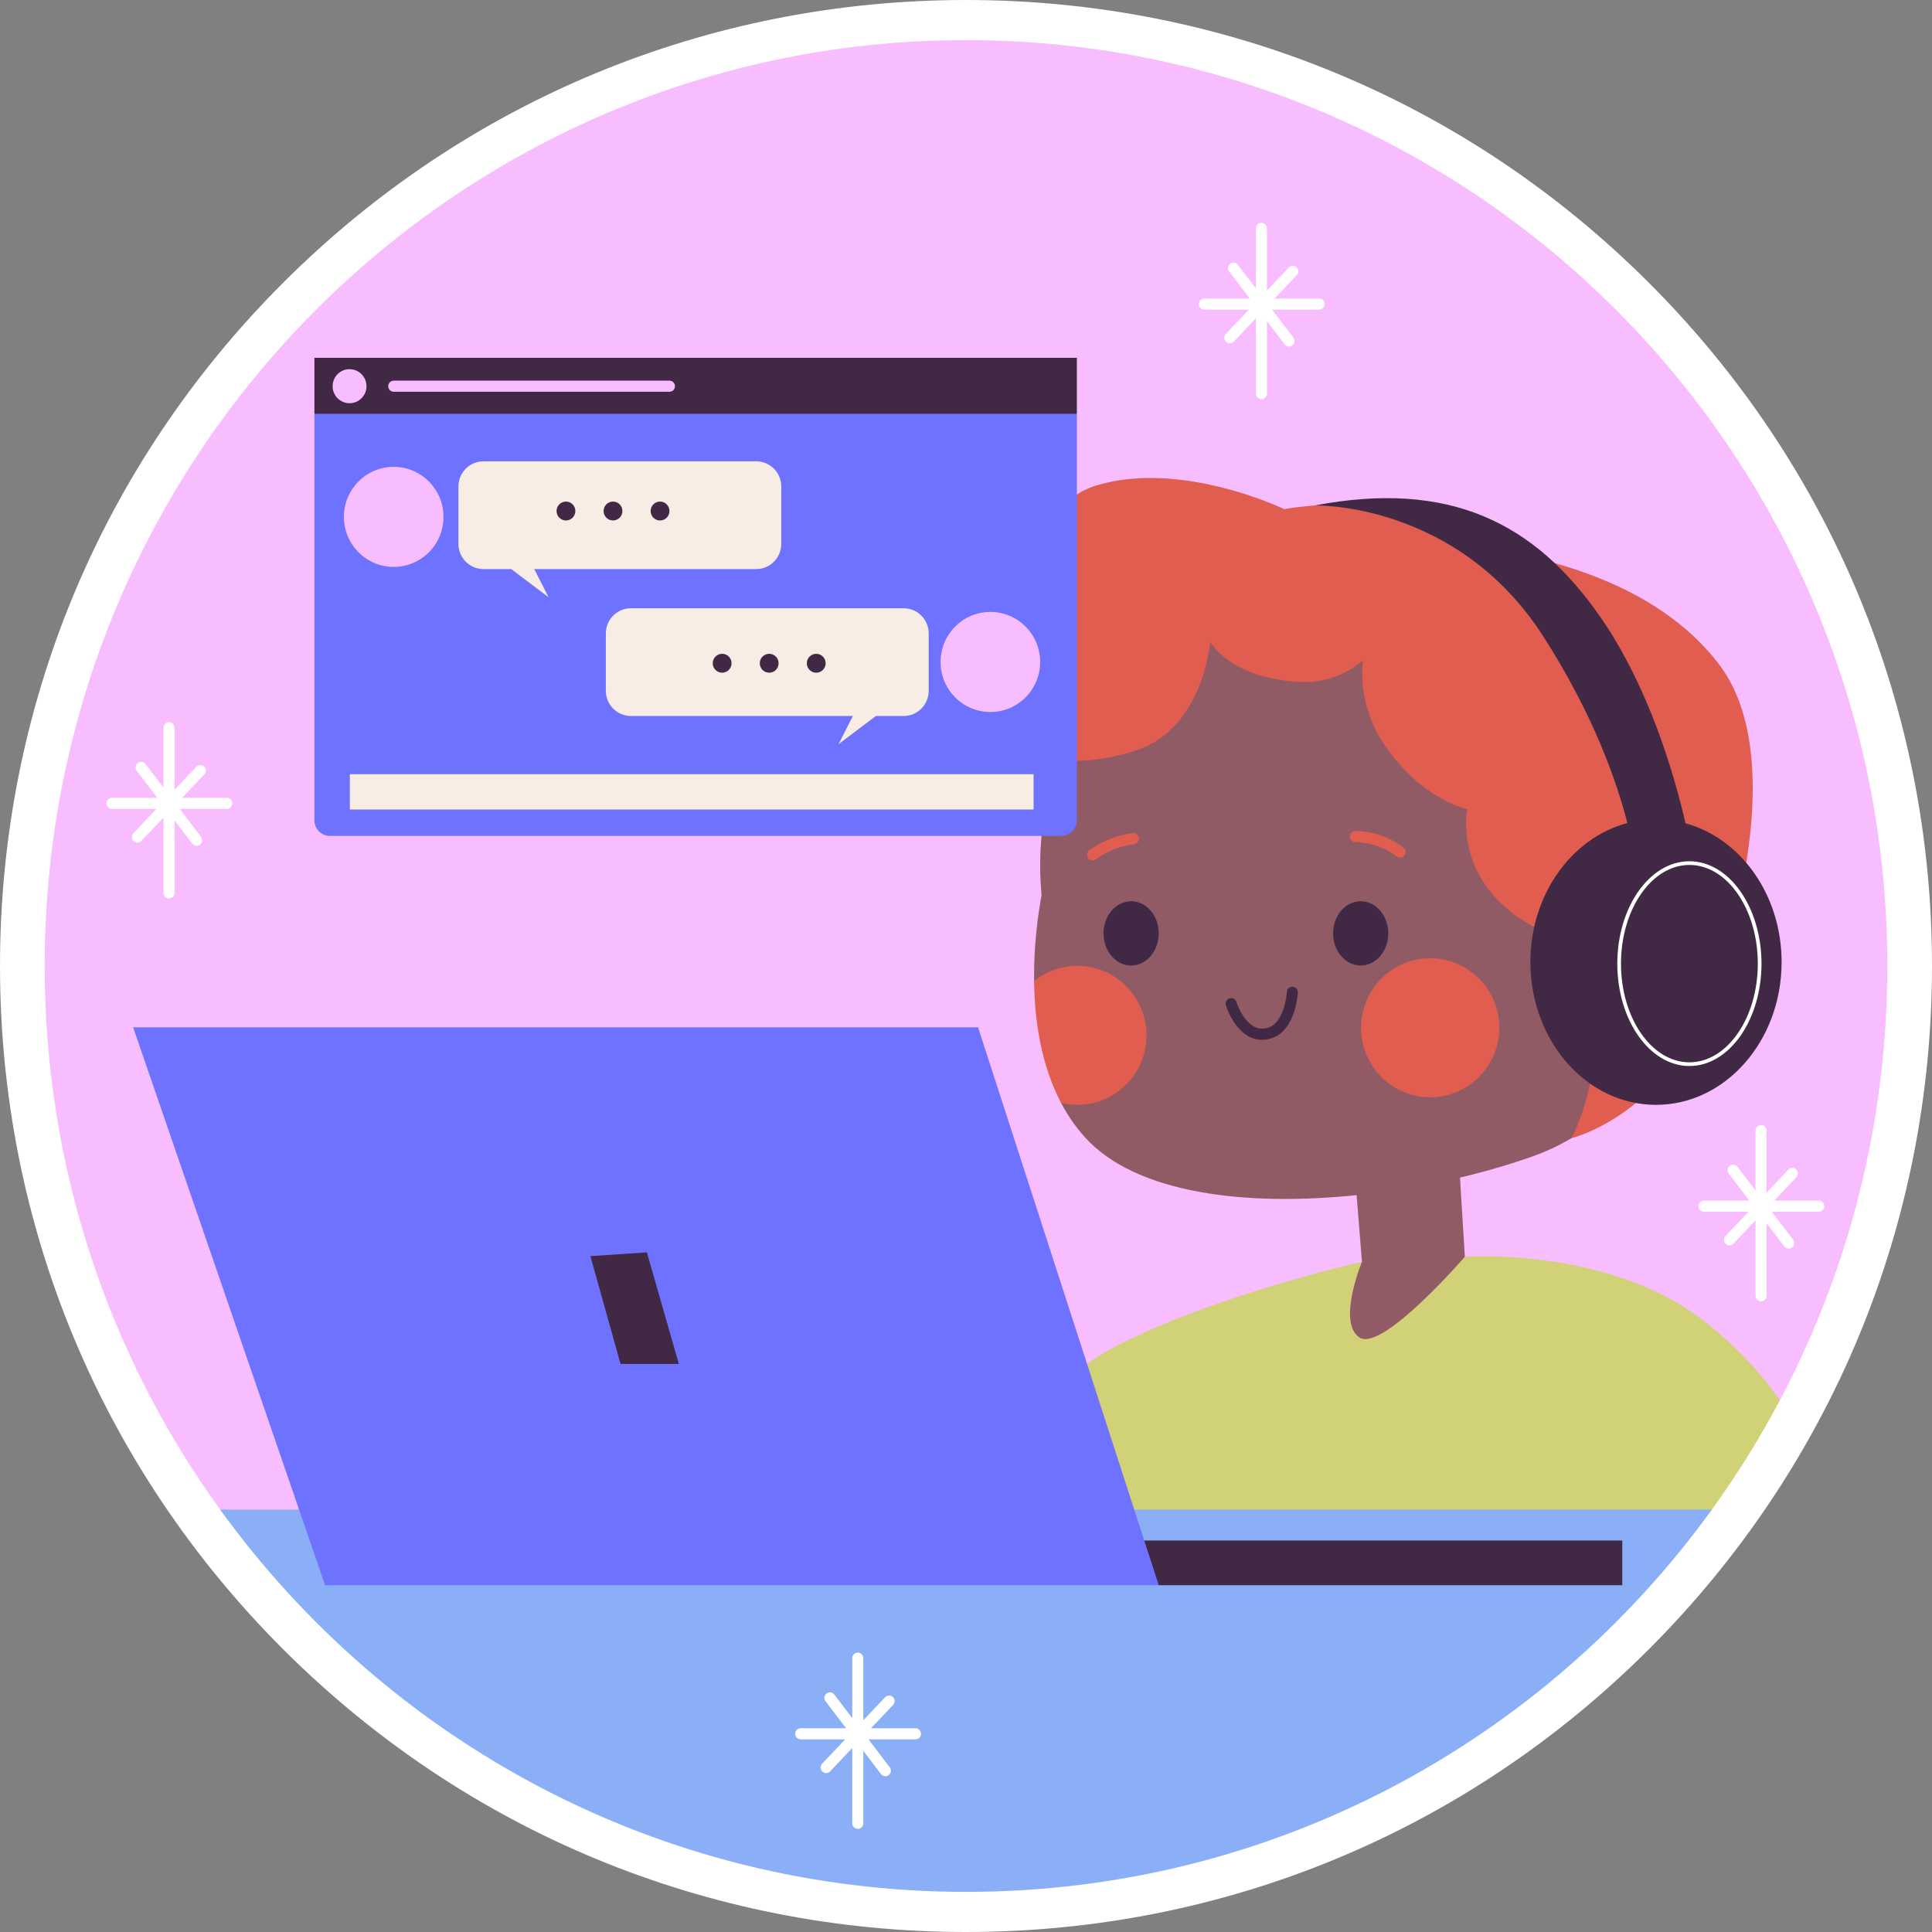
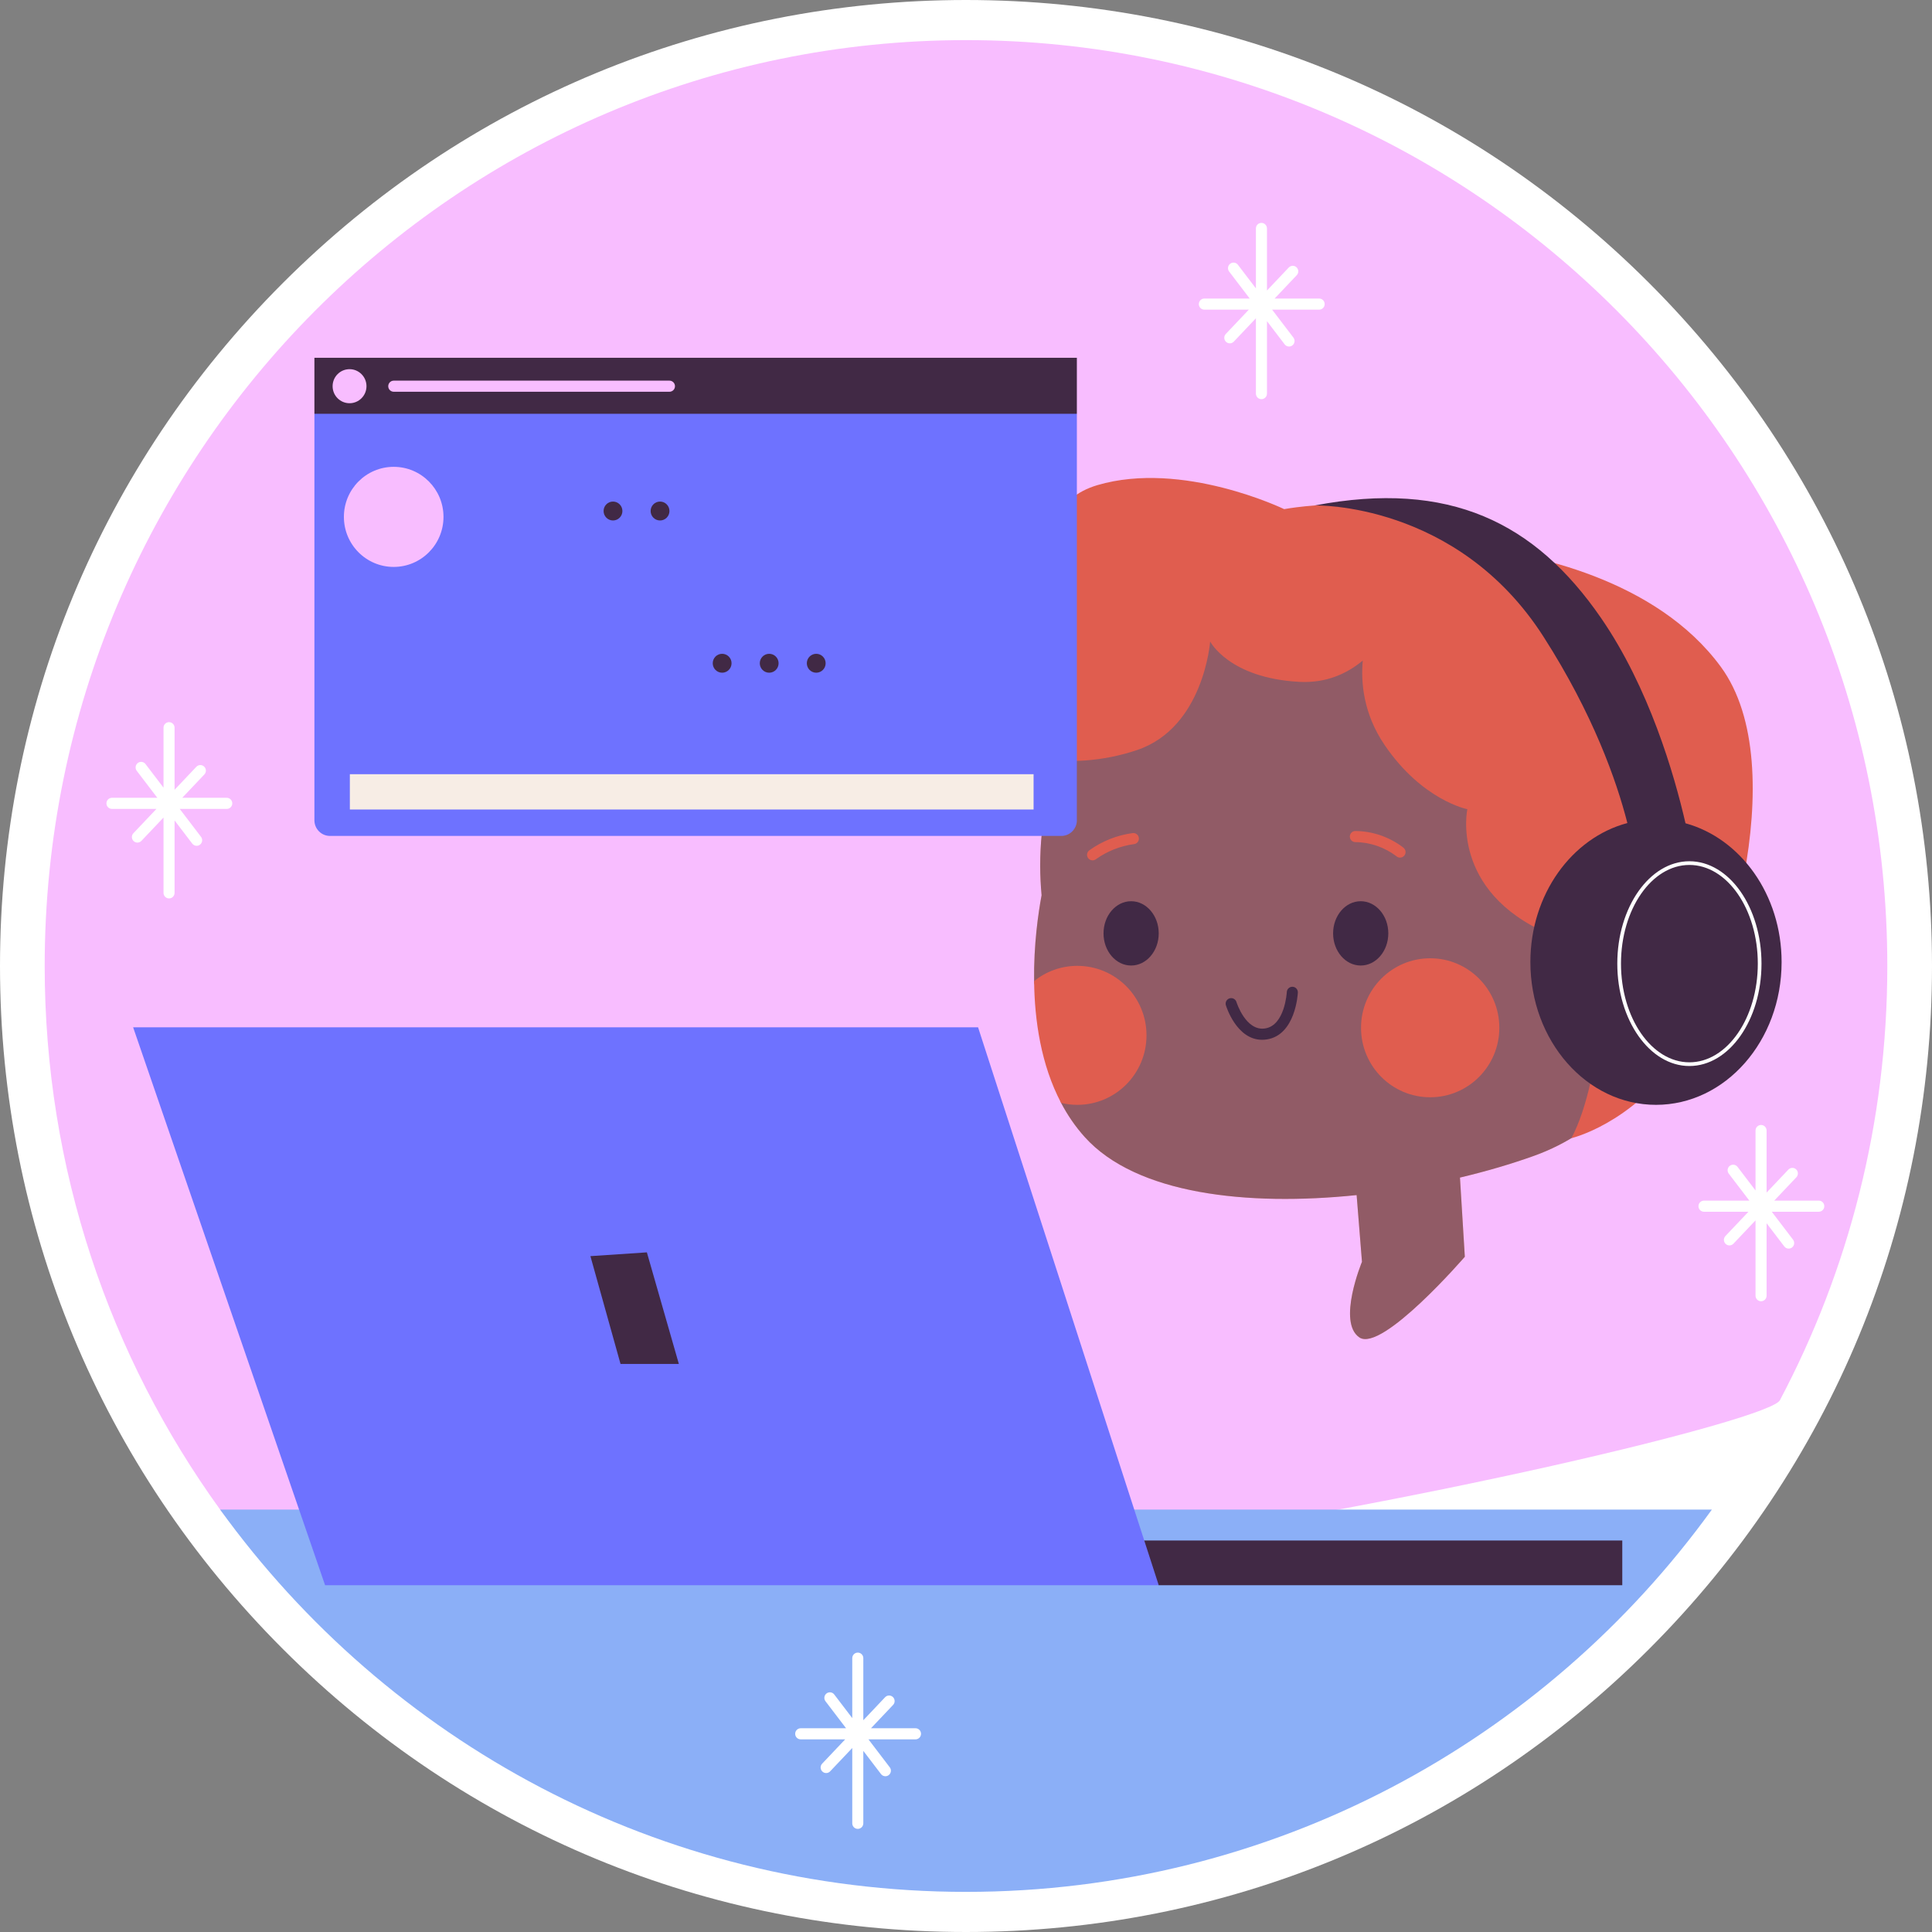
<svg xmlns="http://www.w3.org/2000/svg" version="1.1" id="Capa_1" x="0px" y="0px" viewBox="0 0 512 512" style="enable-background:new 0 0 512 512;" xml:space="preserve">
  <rect x="0" y="0" width="512" height="512" fill="#808080" stroke="none" />
  <g>
    <g>
      <path style="fill:#FFFFFF;" d="M256,512c-68.38,0-132.667-26.629-181.019-74.981C26.629,388.667,0,324.38,0,256 S26.629,123.333,74.981,74.981C123.333,26.629,187.62,0,256,0c68.38,0,132.667,26.629,181.019,74.981 C485.371,123.333,512,187.62,512,256s-26.629,132.667-74.981,181.019C388.667,485.371,324.38,512,256,512z" />
    </g>
    <g>
      <g>
        <path style="fill:#F8BDFF;" d="M500.156,256c0,41.595-10.303,80.775-28.478,115.097c-5.342,10.09-368.968,90.354-413.346,28.953 C29.091,359.594,11.844,309.824,11.844,256C11.844,120.489,121.158,10.633,256,10.633S500.156,120.489,500.156,256z" />
      </g>
      <g>
        <g>
-           <path style="fill:#D1D177;" d="M471.678,371.097c-5.342,10.09-11.368,19.767-18.009,28.953 c-0.078,0.098-0.146,0.206-0.225,0.304l-28.674,8.882l-168.897-4.014c0,0,12.305-33.743,38.567-47.778 c26.261-14.035,66.498-23.055,66.498-23.055l27.258-1.335c0,0,37.239-2.67,62.504,16.371 C460.163,356.561,466.921,364.256,471.678,371.097z" />
-         </g>
+           </g>
        <g>
          <path style="fill:#FFA094;" d="M406.478,306.33c-5.948,2.13-12.569,4.083-19.572,5.742l1.289,20.984 c0,0-21.945,25.391-27.932,21.386c-5.977-4.014,0.674-20.051,0.674-20.051l-1.416-17.676 c-28.967,2.993-58.412-0.206-72.065-15.399c-2.5-2.777-4.561-5.82-6.25-9.029c-2.471-4.676,10.275-14.209,9.161-19.287 c-1.299-5.923-16.251-7.409-16.319-12.983v-0.01c-0.127-9.707,1.123-18.138,1.983-22.76c-0.234-2.581-0.371-5.202-0.371-7.852 c0-46.355,37.395-83.945,83.531-83.945s83.531,37.59,83.531,83.945C446.373,253.036,442.721,293.296,406.478,306.33z" />
        </g>
        <g style="opacity:0.58;">
          <path style="fill:#412945;" d="M406.478,306.33c-5.948,2.13-12.569,4.083-19.572,5.742l1.289,20.984 c0,0-21.945,25.391-27.932,21.386c-5.977-4.014,0.674-20.051,0.674-20.051l-1.416-17.676 c-28.967,2.993-58.412-0.206-72.065-15.399c-2.5-2.777-4.561-5.82-6.25-9.029c-2.471-4.676,10.275-14.209,9.161-19.287 c-1.299-5.923-16.251-7.409-16.319-12.983v-0.01c-0.127-9.707,1.123-18.138,1.983-22.76c-0.234-2.581-0.371-5.202-0.371-7.852 c0-46.355,37.395-83.945,83.531-83.945s83.531,37.59,83.531,83.945C446.373,253.036,442.721,293.296,406.478,306.33z" />
        </g>
        <g>
          <g>
            <path style="fill:#E05D4F;" d="M303.835,274.373c0,10.178-8.204,18.422-18.331,18.422c-1.484,0-2.92-0.177-4.297-0.51 c-5.352-10.129-7.032-21.916-7.159-32.271v-0.01c3.135-2.532,7.12-4.044,11.456-4.044 C295.631,255.961,303.835,264.205,303.835,274.373z" />
          </g>
          <g>
            <ellipse style="fill:#E05D4F;" cx="379.012" cy="272.371" rx="18.327" ry="18.418" />
          </g>
        </g>
        <g>
          <path style="fill:#8BAFF7;" d="M453.669,400.05C409.291,461.451,337.284,501.367,256,501.367S102.709,461.451,58.331,400.05 H453.669z" />
        </g>
        <g>
          <path style="fill:#E05D4F;" d="M456.019,176.688c-17.088-23.285-50.064-30.087-66.413-31.674 c-14.737-16.601-49.286-10.09-49.286-10.09s-26.93-13.03-49.538-6.348c-22.608,6.682-10.639,40.094-10.639,40.094 s-22.608,0-21.278,16.706c1.33,16.706,24.935,19.379,42.556,13.365c17.621-6.014,19.283-28.734,19.283-28.734 s4.987,9.689,23.605,10.692c7.251,0.391,12.78-2.263,16.838-5.645c-0.518,5.656,0.105,14.002,5.77,22.351 c9.974,14.701,21.943,17.04,21.943,17.04s-4.655,21.718,21.61,33.078l14.961,3.675c0,0-0.34,34.052-8.985,50.424 c0,0,15.634-3.648,27.935-21.022C456.684,263.225,475.635,203.418,456.019,176.688z" />
        </g>
        <g>
          <g>
            <path style="fill:#412945;" d="M446.674,218.176c-2.987-12.985-9.648-35.936-22.405-54.435 c-17.454-25.309-40.167-36.56-75.824-29.794c0,0,37.674-1.028,60.614,34.806c13.148,20.538,19.327,38.1,22.212,49.362 c-14.728,3.903-25.703,18.91-25.703,36.84c0,20.898,14.904,37.839,33.288,37.839c18.385,0,33.288-16.941,33.288-37.839 C472.144,237.12,461.285,222.176,446.674,218.176z" />
          </g>
          <g>
            <path style="fill:#FFFFFF;" d="M447.708,282.507c-10.535,0-19.107-12.172-19.107-27.133c0-14.962,8.571-27.134,19.107-27.134 s19.107,12.172,19.107,27.134C466.814,270.335,458.243,282.507,447.708,282.507z M447.708,229.221 c-9.997,0-18.13,11.732-18.13,26.153c0,14.42,8.133,26.152,18.13,26.152c9.997,0,18.13-11.732,18.13-26.152 C465.838,240.952,457.705,229.221,447.708,229.221z" />
          </g>
        </g>
        <g>
          <g>
            <g>
              <ellipse style="fill:#412945;" cx="299.76" cy="247.354" rx="7.314" ry="8.52" />
            </g>
            <g>
              <ellipse style="fill:#412945;" cx="360.601" cy="247.354" rx="7.314" ry="8.52" />
            </g>
          </g>
          <g>
            <path style="fill:#412945;" d="M334.464,275.554c-6.73,0-9.471-8.749-9.591-9.143c-0.236-0.777,0.199-1.601,0.973-1.838 c0.773-0.24,1.591,0.199,1.828,0.976l0,0c0.024,0.078,2.451,7.799,7.603,6.997c5.242-0.811,5.737-9.557,5.742-9.645 c0.04-0.812,0.732-1.434,1.536-1.396c0.808,0.04,1.431,0.731,1.39,1.544c-0.023,0.458-0.646,11.236-8.222,12.407 C335.289,275.522,334.869,275.554,334.464,275.554z" />
          </g>
        </g>
        <g>
          <g>
            <path style="fill:#E05D4F;" d="M289.545,228.004c-0.457,0-0.906-0.214-1.193-0.615c-0.471-0.661-0.319-1.581,0.339-2.054 c3.382-2.433,7.349-4.007,11.474-4.555c0.801-0.106,1.539,0.461,1.644,1.267c0.106,0.806-0.459,1.546-1.261,1.652 c-3.65,0.484-7.16,1.878-10.152,4.029C290.137,227.915,289.84,228.004,289.545,228.004z" />
          </g>
          <g>
            <path style="fill:#E05D4F;" d="M371.025,227.28c-0.312,0-0.627-0.1-0.894-0.307c-3.122-2.419-7.012-3.771-10.957-3.805 c-0.809-0.007-1.459-0.672-1.452-1.485c0.007-0.809,0.661-1.46,1.464-1.46c0.005,0,0.009,0,0.013,0 c4.579,0.04,9.096,1.609,12.72,4.419c0.641,0.496,0.76,1.421,0.266,2.065C371.897,227.082,371.463,227.28,371.025,227.28z" />
          </g>
        </g>
        <g>
          <g>
            <polygon style="fill:#412945;" points="307.074,420.093 429.921,420.093 429.921,408.252 271.999,408.252 " />
          </g>
          <g>
            <g>
              <polygon style="fill:#6E72FF;" points="35.282,272.246 86.149,420.093 307.074,420.093 259.198,272.246 " />
            </g>
            <g>
              <polygon style="fill:#412945;" points="156.466,332.888 164.445,361.455 179.905,361.455 171.427,331.886 " />
            </g>
          </g>
        </g>
        <g>
          <g>
            <g>
              <g>
                <g>
                  <g>
                    <path style="fill:#6E72FF;" d="M272.892,100.646l12.488,9.012v107.719c0,2.291-1.853,4.153-4.133,4.153H87.454 c-2.287,0-4.133-1.862-4.133-4.153V109.658l9.141-10.072L272.892,100.646z" />
                  </g>
                  <g>
                    <g>
                      <rect x="83.321" y="94.817" style="fill:#412945;" width="202.06" height="14.841" />
                    </g>
                    <g>
                      <rect x="92.715" y="205.172" style="fill:#F7EDE5;" width="181.195" height="9.355" />
                    </g>
                    <g>
                      <path style="fill:#F8BDFF;" d="M97.121,102.347c0,2.491-2.009,4.511-4.488,4.511c-2.479,0-4.488-2.019-4.488-4.511 c0-2.491,2.01-4.511,4.488-4.511C95.111,97.837,97.121,99.856,97.121,102.347z" />
                    </g>
                    <g>
                      <path style="fill:#F8BDFF;" d="M177.411,103.82h-73.06c-0.809,0-1.465-0.659-1.465-1.472c0-0.813,0.656-1.472,1.465-1.472 h73.06c0.809,0,1.465,0.66,1.465,1.472C178.876,103.16,178.221,103.82,177.411,103.82z" />
                    </g>
                    <g>
                      <g>
                        <g>
                          <g>
-                             <path style="fill:#F7EDE5;" d="M200.407,122.256h-72.282c-3.667,0-6.639,2.987-6.639,6.672v15.21 c0,3.685,2.972,6.672,6.639,6.672h7.352l9.901,7.463l-3.808-7.463h58.837c3.667,0,6.639-2.987,6.639-6.672v-15.21 C207.046,125.243,204.074,122.256,200.407,122.256z" />
-                           </g>
+                             </g>
                          <g>
-                             <path style="fill:#F7EDE5;" d="M167.192,161.192h72.282c3.667,0,6.639,2.987,6.639,6.672v15.21 c0,3.685-2.972,6.672-6.639,6.672h-7.352l-9.901,7.463l3.808-7.463h-58.837c-3.667,0-6.639-2.987-6.639-6.672v-15.21 C160.553,164.179,163.525,161.192,167.192,161.192z" />
-                           </g>
+                             </g>
                        </g>
                        <g>
                          <ellipse style="fill:#F8BDFF;" cx="104.333" cy="136.978" rx="13.197" ry="13.263" />
                        </g>
                        <g>
-                           <ellipse style="fill:#F8BDFF;" cx="262.458" cy="175.428" rx="13.197" ry="13.263" />
-                         </g>
+                           </g>
                      </g>
                      <g>
                        <g>
-                           <path style="fill:#412945;" d="M152.476,135.425c0,1.384-1.116,2.506-2.493,2.506c-1.377,0-2.493-1.122-2.493-2.506 c0-1.384,1.116-2.506,2.493-2.506C151.36,132.919,152.476,134.041,152.476,135.425z" />
-                         </g>
+                           </g>
                        <g>
                          <path style="fill:#412945;" d="M164.944,135.425c0,1.384-1.116,2.506-2.493,2.506c-1.377,0-2.493-1.122-2.493-2.506 c0-1.384,1.116-2.506,2.493-2.506C163.828,132.919,164.944,134.041,164.944,135.425z" />
                        </g>
                        <g>
                          <path style="fill:#412945;" d="M177.411,135.425c0,1.384-1.116,2.506-2.493,2.506c-1.377,0-2.494-1.122-2.494-2.506 c0-1.384,1.116-2.506,2.494-2.506C176.295,132.919,177.411,134.041,177.411,135.425z" />
                        </g>
                      </g>
                      <g>
                        <g>
                          <path style="fill:#412945;" d="M193.869,175.77c0,1.384-1.116,2.506-2.494,2.506c-1.377,0-2.493-1.122-2.493-2.506 c0-1.384,1.116-2.506,2.493-2.506C192.752,173.264,193.869,174.386,193.869,175.77z" />
                        </g>
                        <g>
                          <path style="fill:#412945;" d="M206.336,175.77c0,1.384-1.116,2.506-2.493,2.506s-2.493-1.122-2.493-2.506 c0-1.384,1.116-2.506,2.493-2.506S206.336,174.386,206.336,175.77z" />
                        </g>
                        <g>
                          <ellipse style="fill:#412945;" cx="216.31" cy="175.77" rx="2.493" ry="2.506" />
                        </g>
                      </g>
                    </g>
                  </g>
                </g>
              </g>
            </g>
          </g>
        </g>
        <g>
          <path style="fill:#FFFFFF;" d="M349.588,79.116H337.79l5.864-6.189c0.558-0.588,0.535-1.52-0.051-2.081 c-0.586-0.561-1.513-0.54-2.072,0.051l-5.773,6.092V60.541c0-0.813-0.656-1.472-1.465-1.472c-0.809,0-1.465,0.659-1.465,1.472 v15.885l-4.77-6.256c-0.492-0.646-1.411-0.769-2.053-0.273c-0.642,0.494-0.764,1.418-0.272,2.064l5.455,7.155h-12.022 c-0.809,0-1.465,0.659-1.465,1.472s0.656,1.472,1.465,1.472h11.787l-6.102,6.44c-0.558,0.589-0.535,1.52,0.05,2.081 c0.284,0.271,0.647,0.406,1.011,0.406c0.387,0,0.773-0.153,1.061-0.457l5.856-6.18v19.961c0,0.813,0.656,1.472,1.465,1.472 c0.809,0,1.465-0.66,1.465-1.472V85.109l4.687,6.148c0.288,0.379,0.724,0.577,1.163,0.577c0.311,0,0.624-0.099,0.89-0.304 c0.642-0.494,0.764-1.419,0.272-2.063l-5.647-7.406h12.463c0.809,0,1.465-0.659,1.465-1.472S350.397,79.116,349.588,79.116z" />
          <path style="fill:#FFFFFF;" d="M60.092,211.426H48.294l5.864-6.189c0.558-0.589,0.535-1.52-0.051-2.081 c-0.586-0.56-1.513-0.539-2.071,0.051l-5.773,6.092v-16.449c0-0.813-0.656-1.472-1.465-1.472s-1.465,0.659-1.465,1.472v15.886 l-4.77-6.256c-0.492-0.647-1.412-0.769-2.053-0.273c-0.642,0.495-0.764,1.419-0.272,2.064l5.455,7.155H29.671 c-0.809,0-1.465,0.659-1.465,1.472c0,0.813,0.656,1.472,1.465,1.472h11.787l-6.103,6.44c-0.558,0.589-0.535,1.52,0.051,2.081 c0.284,0.271,0.647,0.406,1.01,0.406c0.387,0,0.773-0.153,1.061-0.457l5.856-6.18v19.96c0,0.813,0.656,1.472,1.465,1.472 s1.465-0.659,1.465-1.472V217.42l4.687,6.147c0.288,0.379,0.723,0.577,1.164,0.577c0.311,0,0.624-0.099,0.89-0.304 c0.642-0.495,0.764-1.419,0.272-2.064l-5.647-7.406h12.463c0.809,0,1.465-0.66,1.465-1.472 C61.557,212.085,60.901,211.426,60.092,211.426z" />
          <path style="fill:#FFFFFF;" d="M481.994,318.177h-11.799l5.865-6.19c0.558-0.589,0.535-1.52-0.051-2.081 c-0.586-0.561-1.513-0.539-2.071,0.051l-5.773,6.092v-16.447c0-0.813-0.656-1.472-1.465-1.472s-1.465,0.659-1.465,1.472v15.886 l-4.77-6.256c-0.491-0.646-1.411-0.768-2.053-0.273s-0.764,1.418-0.272,2.064l5.455,7.155h-12.022 c-0.809,0-1.465,0.659-1.465,1.472c0,0.813,0.656,1.472,1.465,1.472h11.786l-6.102,6.439c-0.558,0.589-0.535,1.52,0.051,2.081 c0.284,0.271,0.647,0.406,1.011,0.406c0.387,0,0.773-0.153,1.061-0.457l5.856-6.18v19.961c0,0.813,0.656,1.472,1.465,1.472 s1.465-0.659,1.465-1.472V324.17l4.687,6.147c0.288,0.379,0.723,0.577,1.163,0.577c0.311,0,0.624-0.099,0.89-0.304 c0.642-0.495,0.764-1.419,0.272-2.064l-5.646-7.405h12.463c0.809,0,1.465-0.659,1.465-1.472 C483.458,318.836,482.803,318.177,481.994,318.177z" />
          <path style="fill:#FFFFFF;" d="M242.617,458.004h-11.798l5.865-6.189c0.558-0.589,0.535-1.52-0.051-2.081 c-0.586-0.56-1.513-0.54-2.072,0.051l-5.773,6.092v-16.448c0-0.813-0.656-1.472-1.465-1.472c-0.809,0-1.465,0.659-1.465,1.472 v15.885l-4.77-6.256c-0.491-0.646-1.411-0.769-2.053-0.273c-0.642,0.495-0.764,1.419-0.272,2.064l5.455,7.155h-12.023 c-0.809,0-1.465,0.659-1.465,1.472s0.656,1.472,1.465,1.472h11.787l-6.103,6.44c-0.558,0.588-0.535,1.52,0.051,2.081 c0.284,0.271,0.647,0.406,1.01,0.406c0.387,0,0.773-0.153,1.061-0.457l5.856-6.18v19.96c0,0.813,0.656,1.472,1.465,1.472 c0.809,0,1.465-0.659,1.465-1.472v-19.201l4.687,6.147c0.288,0.379,0.723,0.577,1.163,0.577c0.311,0,0.624-0.099,0.89-0.304 c0.643-0.495,0.764-1.419,0.272-2.064l-5.646-7.405h12.463c0.809,0,1.465-0.659,1.465-1.472S243.426,458.004,242.617,458.004z" />
        </g>
      </g>
    </g>
  </g>
  <g> </g>
  <g> </g>
  <g> </g>
  <g> </g>
  <g> </g>
  <g> </g>
  <g> </g>
  <g> </g>
  <g> </g>
  <g> </g>
  <g> </g>
  <g> </g>
  <g> </g>
  <g> </g>
  <g> </g>
</svg>